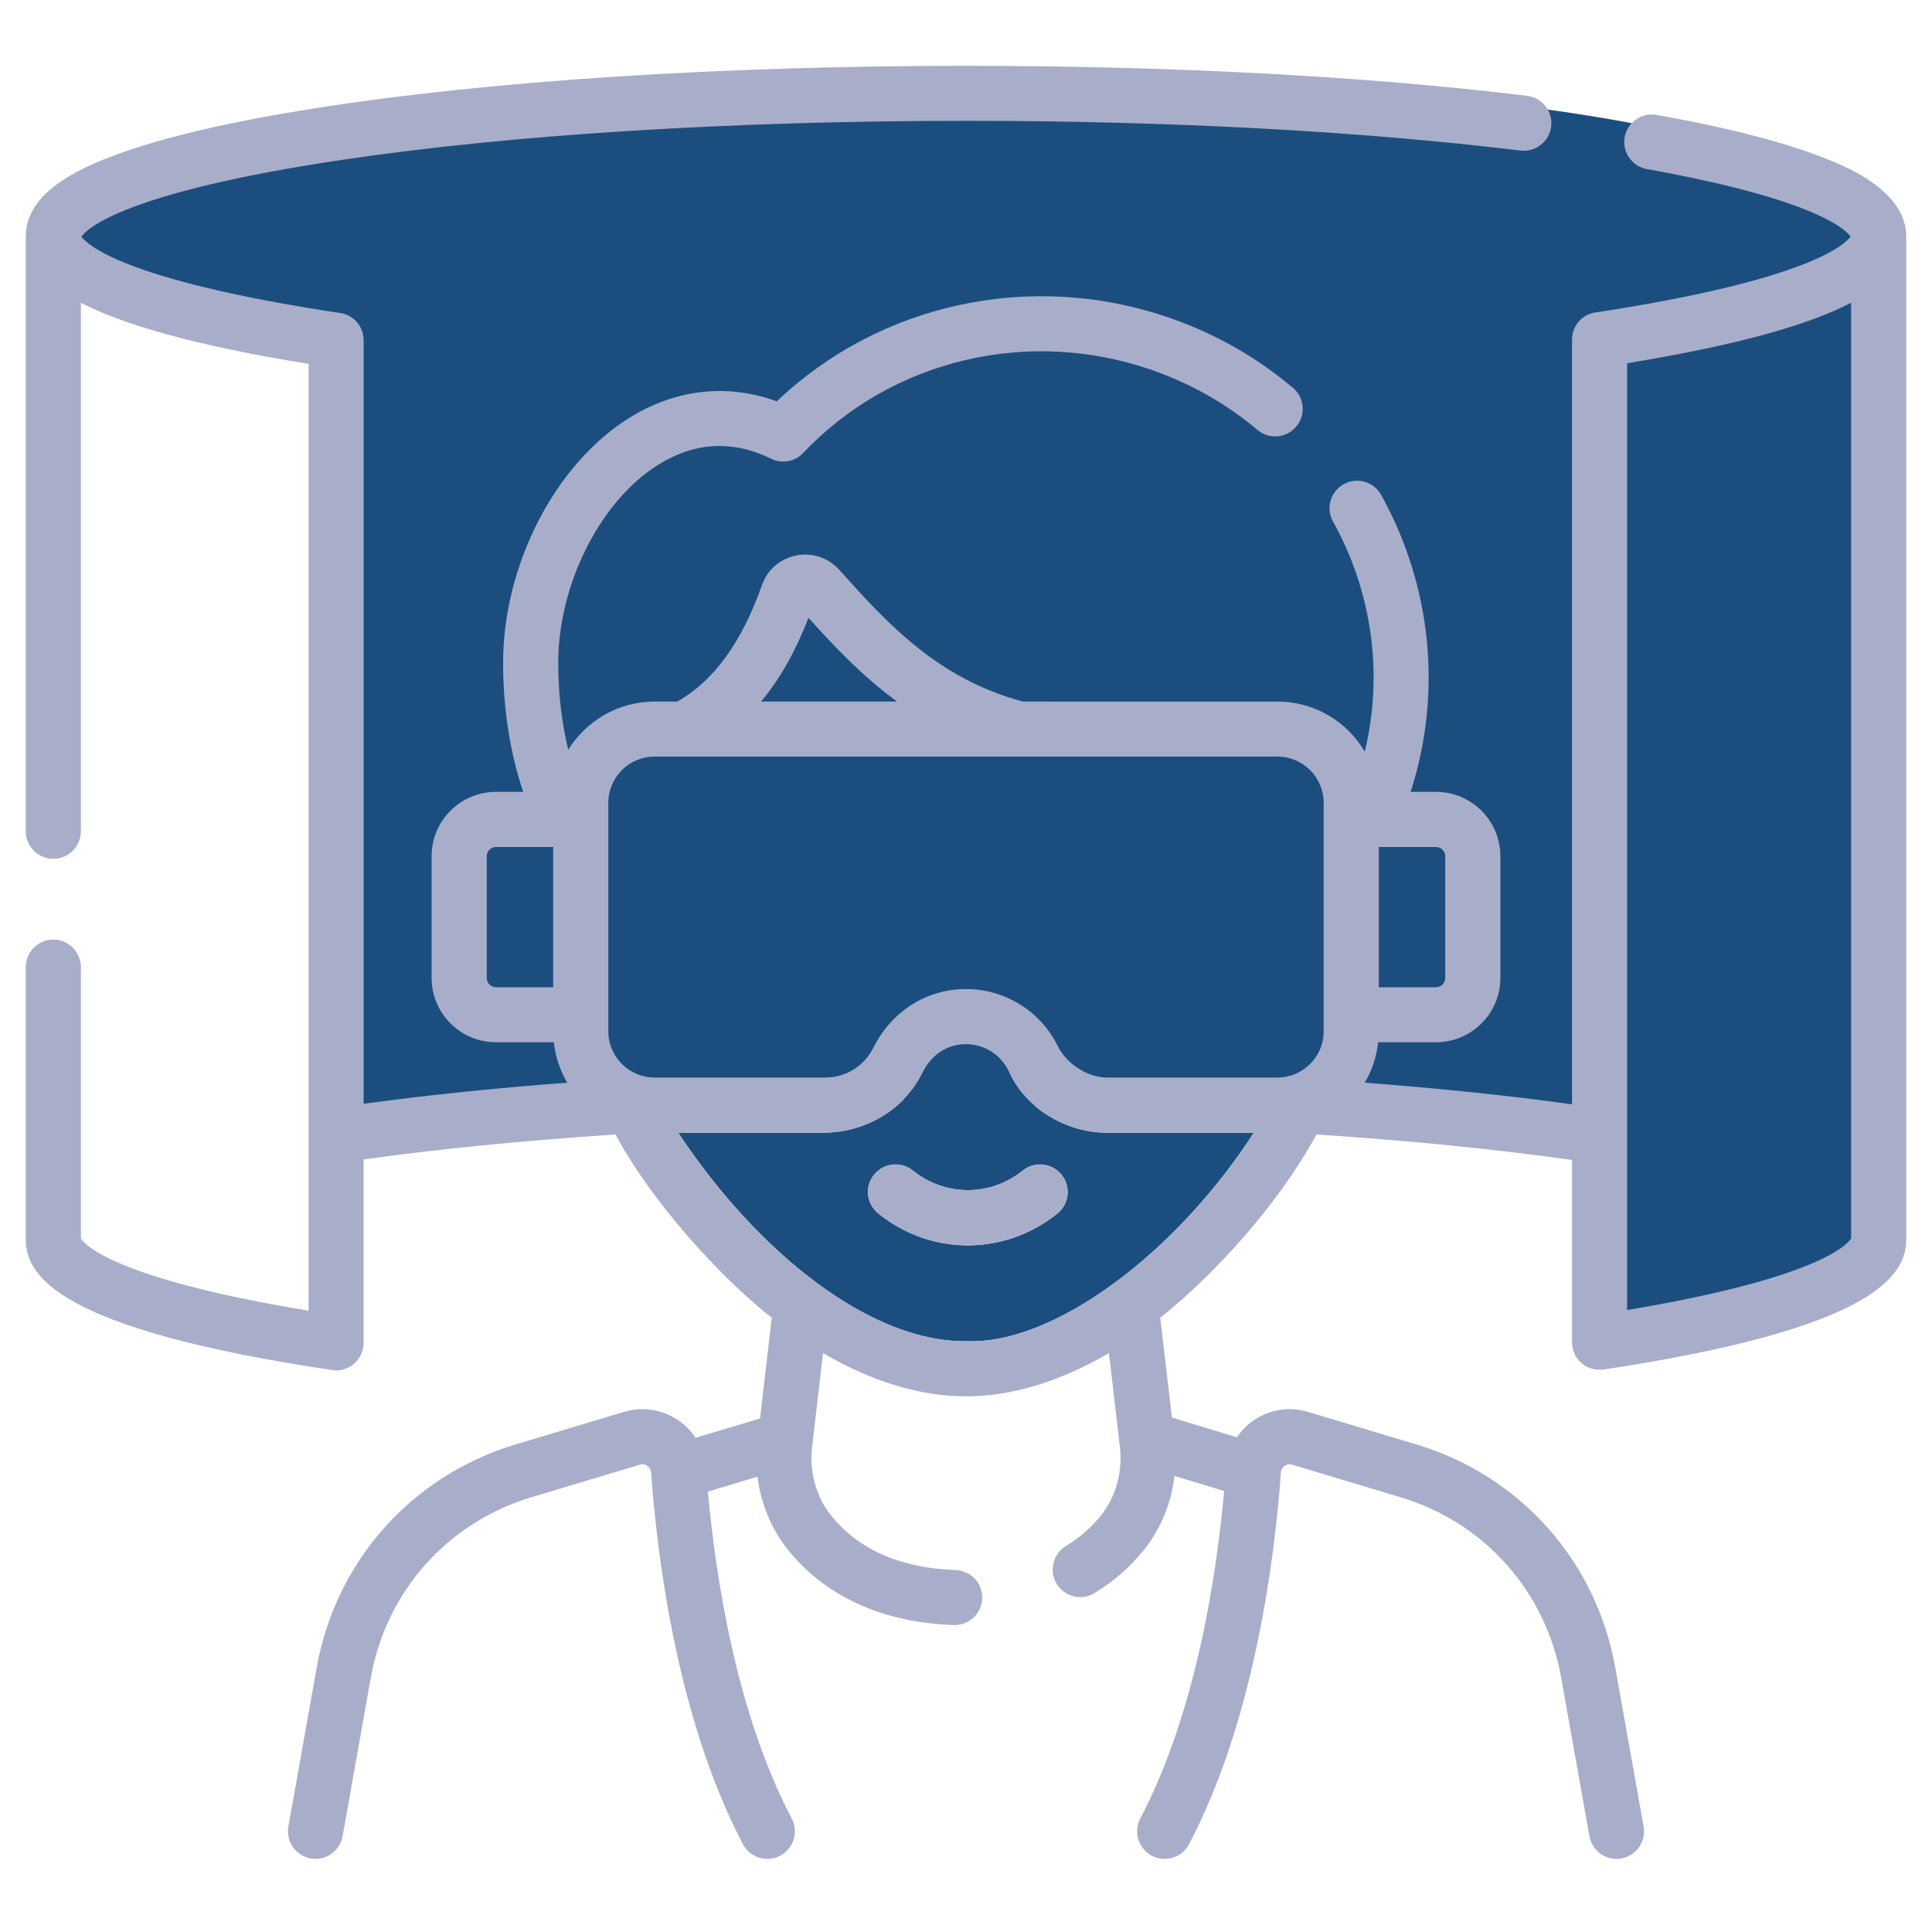
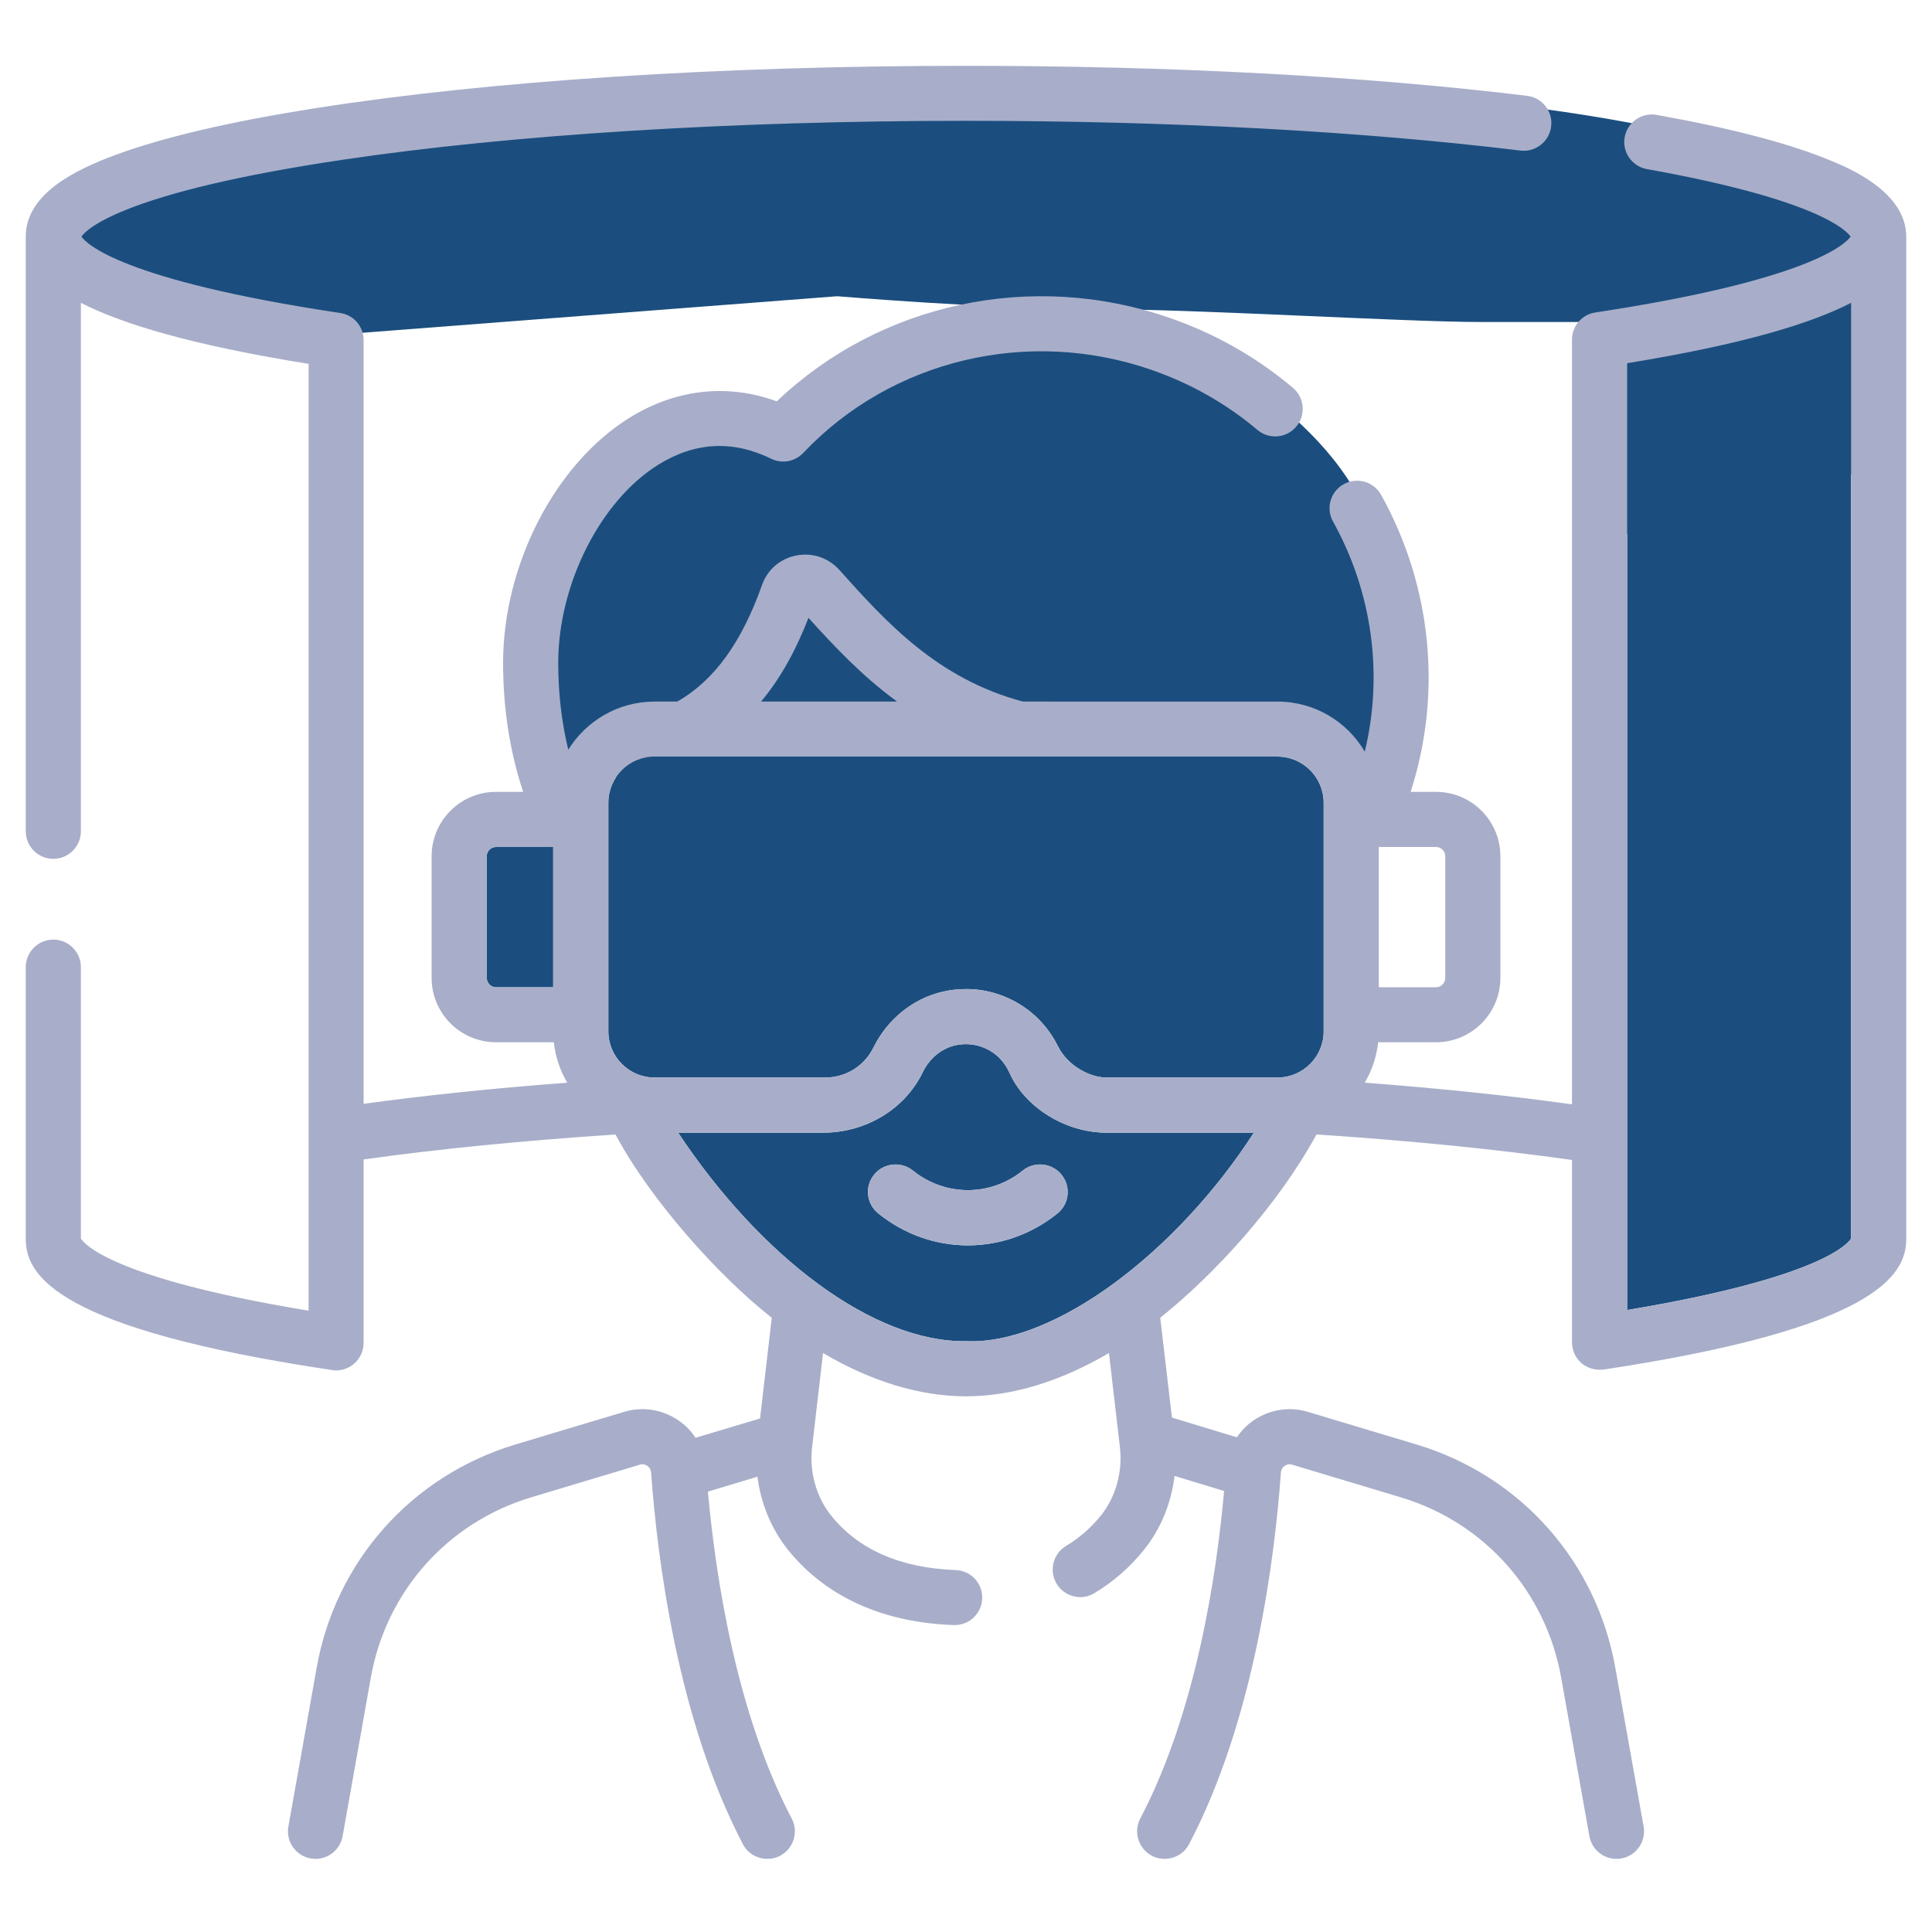
<svg xmlns="http://www.w3.org/2000/svg" version="1.1" id="Layer_1" x="0px" y="0px" viewBox="0 0 150 150" style="enable-background:new 0 0 150 150;" xml:space="preserve">
  <style type="text/css">
	.st0{fill:#1B4E7F;}
	.st1{fill:#A8AEC9;}
	.st2{display:none;}
	.st3{display:inline;}
	.st4{display:inline;fill:#FFFFFF;}
	.st5{display:inline;fill:#1B4E7F;}
	.st6{display:inline;fill:#2A5D87;}
	.st7{fill:#FFFFFF;}
</style>
  <g>
-     <path class="st0" d="M146,20c0,0,6-14-73-14S5,20,5,20l21,6l1,62l26-2l13-1c0,0,12,1,20,1s24,1,30,1s8,0,8,0v17c0,0,21-3,23-7   S146,20,146,20z" />
+     <path class="st0" d="M146,20c0,0,6-14-73-14S5,20,5,20l21,6l26-2l13-1c0,0,12,1,20,1s24,1,30,1s8,0,8,0v17c0,0,21-3,23-7   S146,20,146,20z" />
    <path class="st0" d="M44,62c0,0-5-12-2-18s4-13,18-12c2,1,2-4,10-5s13-3,18-1s11,5,12,6s6,5,7,11s2,15,1,17s-5,0-7-2s-6-2-10-2   s-12,2-15,2s-11,0-11,0l-14,1L44,62z" />
    <path class="st0" d="M69.65,54.47H59.09c1.72-2.06,2.85-4.37,3.68-6.5C64.76,50.17,66.92,52.48,69.65,54.47z" />
-     <path class="st0" d="M112.21,66.48v9.44c0,0.4-0.32,0.73-0.72,0.73h-4.44V65.76h4.44C111.89,65.76,112.21,66.08,112.21,66.48z" />
    <path class="st0" d="M42.95,65.76v10.89h-4.44c-0.4,0-0.72-0.33-0.72-0.73v-9.44c0-0.4,0.32-0.72,0.72-0.72H42.95z" />
    <path class="st0" d="M85.93,87.94c-3.15,0.01-6.33-1.92-7.55-4.64c-0.25-0.56-0.62-1.06-1.1-1.44c-0.91-0.71-2.05-0.95-3.16-0.69   c-1.06,0.26-1.97,1.02-2.49,2.1c-1.42,2.91-4.48,4.67-7.72,4.67H52.65c6.36,9.59,15.12,16.29,22.35,16.19   c6.85,0.3,16.36-6.9,22.35-16.19H85.93z M82.1,94.21c-2.05,1.65-4.5,2.48-6.96,2.48c-2.45,0-4.91-0.83-6.95-2.48   c-0.92-0.74-1.07-2.08-0.33-3c0.74-0.92,2.09-1.07,3.01-0.33c2.52,2.03,6.03,2.03,8.54,0c0.92-0.74,2.27-0.59,3.01,0.33   C83.16,92.13,83.02,93.47,82.1,94.21z" />
    <path class="st0" d="M143.72,23.51v72.64c-0.15,0.28-2.04,3-17.39,5.56V28.2C135.3,26.74,140.61,25.12,143.72,23.51z" />
    <path class="st0" d="M102.77,62.33v17.74c0,1.98-1.61,3.59-3.59,3.59H85.93c-1.29,0.01-3.03-0.89-3.8-2.44   c-0.66-1.33-1.67-2.45-2.93-3.23c-1.28-0.79-2.72-1.2-4.19-1.2c-0.63,0-1.26,0.07-1.88,0.22c-2.29,0.55-4.23,2.13-5.32,4.33   c-0.71,1.43-2.14,2.32-3.74,2.32H50.82c-1.98,0-3.59-1.61-3.59-3.59V62.33c0-1.98,1.61-3.59,3.59-3.59h48.36   C101.16,58.74,102.77,60.35,102.77,62.33z" />
    <g>
      <path class="st1" d="M82.1,94.21c-2.05,1.65-4.5,2.48-6.96,2.48c-2.45,0-4.91-0.83-6.95-2.48c-0.92-0.74-1.07-2.08-0.33-3    c0.74-0.92,2.09-1.07,3.01-0.33c2.52,2.03,6.03,2.03,8.54,0c0.92-0.74,2.27-0.59,3.01,0.33C83.16,92.13,83.02,93.47,82.1,94.21z" />
    </g>
    <g>
      <path class="st1" d="M141.97,12.4c-3.15-1.29-7.64-2.46-13.35-3.48c-1.16-0.21-2.27,0.57-2.48,1.73    c-0.21,1.16,0.57,2.27,1.73,2.48c13.2,2.36,15.48,4.75,15.81,5.24c-0.36,0.52-3.06,3.35-19.81,5.89    c-1.05,0.15-1.82,1.05-1.82,2.11v59.37c-4.89-0.68-10.27-1.24-16.09-1.68c0.55-0.94,0.92-2,1.04-3.14h4.49c2.76,0,5-2.24,5-5    v-9.44c0-2.76-2.24-5-5-5h-1.97c2.47-7.62,1.65-15.98-2.29-23.06c-0.57-1.03-1.87-1.4-2.9-0.83c-1.04,0.57-1.41,1.88-0.83,2.91    c3.05,5.48,3.91,11.87,2.46,17.86c-1.36-2.33-3.89-3.89-6.78-3.89H79.42c-6.63-1.77-10.58-6.12-14.27-10.24    c-0.85-0.93-2.09-1.35-3.33-1.1c-1.24,0.24-2.23,1.09-2.65,2.27c-1.58,4.47-3.72,7.44-6.59,9.07h-1.76c-2.83,0-5.31,1.5-6.7,3.74    c-0.51-2.1-0.78-4.37-0.78-6.74c0-6.11,3.27-12.59,7.77-15.39c2.84-1.77,5.78-1.92,8.75-0.47c0.84,0.42,1.85,0.24,2.5-0.44    c6.85-7.25,17.47-9.78,27.05-6.45c3.03,1.05,5.8,2.62,8.22,4.66c0.9,0.76,2.25,0.65,3.01-0.26c0.76-0.9,0.65-2.25-0.26-3.01    c-2.82-2.38-6.04-4.21-9.57-5.43c-10.68-3.71-22.48-1.16-30.5,6.48c-3.83-1.4-7.85-0.96-11.46,1.29    c-5.76,3.59-9.79,11.41-9.79,19.02c0,3.57,0.54,6.97,1.56,10.01h-2.11c-2.76,0-5,2.24-5,5v9.44c0,2.76,2.24,5,5,5H43    c0.12,1.14,0.49,2.2,1.04,3.14c-5.7,0.43-11,0.98-15.81,1.64V26.41c0-1.06-0.77-1.96-1.82-2.11c-17-2.55-19.72-5.4-20.09-5.93    c0.37-0.54,3.12-3.42,20.31-5.97C39.73,10.45,56.91,9.38,75,9.38c15.75,0,30.64,0.8,43.05,2.31c1.17,0.14,2.24-0.7,2.38-1.87    c0.15-1.17-0.69-2.24-1.86-2.38C105.99,5.91,90.92,5.11,75,5.11c-19.03,0-36.95,1.16-50.44,3.28c-6.65,1.04-11.89,2.27-15.6,3.64    C5.97,13.14,2,15,2,18.37v46.17c0,1.18,0.96,2.14,2.14,2.14s2.14-0.96,2.14-2.14V23.51c3.15,1.62,8.53,3.27,17.68,4.74v73.51    C8.35,99.19,6.44,96.44,6.28,96.15V75.09c0-1.18-0.96-2.14-2.14-2.14S2,73.91,2,75.09v21.12c0,2.84,2.47,6.98,23.78,10.16    c0.1,0.02,0.21,0.03,0.32,0.03c0.5,0,1-0.18,1.39-0.52c0.47-0.41,0.74-1,0.74-1.62V90.02c5.82-0.82,12.38-1.46,19.56-1.94    c2.66,5.02,7.99,10.99,12.13,14.23l-0.91,7.82l-5.01,1.5c-0.34-0.52-0.78-0.98-1.31-1.34c-1.25-0.86-2.8-1.11-4.25-0.67    l-8.43,2.53c-8.08,2.44-14,9.11-15.44,17.42l-2.18,12.24c-0.21,1.16,0.57,2.27,1.73,2.48c1.16,0.21,2.27-0.57,2.48-1.73    l2.18-12.25c1.17-6.71,5.94-12.1,12.47-14.06l8.42-2.53c0.27-0.09,0.49,0.02,0.59,0.09c0.1,0.07,0.27,0.23,0.29,0.51    c0.48,6.61,2.03,19.14,7.13,28.86c0.38,0.73,1.12,1.14,1.89,1.14c0.34,0,0.68-0.07,1-0.24c1.04-0.55,1.45-1.84,0.9-2.89    c-4.32-8.22-5.91-18.81-6.51-25.38l3.85-1.16c0.26,2.1,1.09,4.09,2.4,5.72c2.02,2.5,5.88,5.55,12.83,5.8h0.08    c1.15,0,2.09-0.9,2.14-2.06c0.04-1.18-0.88-2.17-2.06-2.21c-4.29-0.16-7.54-1.58-9.66-4.22c-1.17-1.45-1.71-3.39-1.49-5.32    l0.85-7.31c3.74,2.2,7.5,3.36,11.1,3.36s7.36-1.17,11.1-3.36l0.85,7.31c0.22,1.93-0.32,3.87-1.49,5.32    c-0.75,0.93-1.65,1.72-2.7,2.35c-1.01,0.61-1.33,1.93-0.72,2.94c0.4,0.66,1.11,1.03,1.83,1.03c0.38,0,0.76-0.1,1.1-0.31    c1.48-0.89,2.76-2.01,3.82-3.33c1.33-1.64,2.15-3.65,2.4-5.77l3.85,1.17c-0.59,6.56-2.18,17.18-6.51,25.43    c-0.55,1.05-0.14,2.34,0.9,2.89c0.32,0.17,0.66,0.24,0.99,0.24c0.77,0,1.52-0.41,1.9-1.14c5.1-9.72,6.65-22.25,7.13-28.86    c0.02-0.28,0.19-0.44,0.29-0.51c0.1-0.07,0.32-0.18,0.59-0.09l8.42,2.53c6.53,1.96,11.3,7.35,12.47,14.07l2.18,12.24    c0.21,1.16,1.32,1.94,2.48,1.73c1.16-0.21,1.94-1.32,1.73-2.48l-2.18-12.23c-1.44-8.32-7.36-15-15.45-17.43l-8.42-2.53    c-1.45-0.44-3-0.19-4.25,0.67c-0.51,0.35-0.94,0.8-1.28,1.3l-5.04-1.53l-0.91-7.75c4.15-3.31,9.12-8.7,12.13-14.23    c7.3,0.48,13.95,1.15,19.84,1.98v14.16c0,0.62,0.27,1.21,0.74,1.62c0.3,0.25,0.89,0.59,1.72,0.49    c21.05-3.18,23.49-7.3,23.49-10.12V18.37C148,14.86,143.46,13,141.97,12.4z M107.05,65.76h4.44c0.4,0,0.72,0.32,0.72,0.72v9.44    c0,0.4-0.32,0.73-0.72,0.73h-4.44V65.76z M42.95,76.65h-4.44c-0.4,0-0.72-0.33-0.72-0.73v-9.44c0-0.4,0.32-0.72,0.72-0.72h4.44    V76.65z M62.77,47.97c1.99,2.2,4.15,4.51,6.88,6.5H59.09C60.81,52.41,61.94,50.1,62.77,47.97z M75,104.13    c-7.23,0.1-15.99-6.6-22.35-16.19h11.26c3.24,0,6.3-1.76,7.72-4.67c0.52-1.08,1.43-1.84,2.49-2.1c1.11-0.26,2.25-0.02,3.16,0.69    c0.48,0.38,0.85,0.88,1.1,1.44c1.22,2.72,4.4,4.65,7.55,4.64h11.42C91.36,97.23,81.85,104.43,75,104.13z M102.77,80.07    c0,1.98-1.61,3.59-3.59,3.59H85.93c-1.29,0.01-3.03-0.89-3.8-2.44c-0.66-1.33-1.67-2.45-2.93-3.23c-1.28-0.79-2.72-1.2-4.19-1.2    c-0.63,0-1.26,0.07-1.88,0.22c-2.29,0.55-4.23,2.13-5.32,4.33c-0.71,1.43-2.14,2.32-3.74,2.32H50.82c-1.98,0-3.59-1.61-3.59-3.59    V62.33c0-1.98,1.61-3.59,3.59-3.59h48.36c1.98,0,3.59,1.61,3.59,3.59V80.07z M143.72,96.15c-0.15,0.28-2.04,3-17.39,5.56V28.2    c8.97-1.46,14.28-3.08,17.39-4.69V96.15z" />
    </g>
  </g>
  <g class="st2">
    <g class="st3">
      <path class="st1" d="M148,79.14V61.43c0-8.51-6.92-15.43-15.43-15.43c-8.5,0-15.42,6.92-15.42,15.43v17.71    c0,7.78,5.79,14.24,13.29,15.28v26.79L99.51,68.19c-0.6-1.02-1.91-1.36-2.93-0.77c-1.02,0.6-1.36,1.91-0.77,2.93l37.47,64.23    h-29.57v-24.43c0-0.93-0.59-1.74-1.46-2.03l-25.11-8.37V38.34L91.11,62.3c0.6,1.02,1.91,1.36,2.93,0.77    c1.02-0.6,1.36-1.91,0.77-2.93L77.14,29.85v-8.28c0-1.18-0.96-2.14-2.14-2.14s-2.14,0.96-2.14,2.14v8.28l-53.3,91.36V85.56    c7.5-1.04,13.29-7.49,13.29-15.27V52.24c0-1.18-0.96-2.14-2.14-2.14s-2.14,0.96-2.14,2.14v18.05c0,5.41-3.88,9.94-9.01,10.94    V48.14c0-1.18-0.95-2.14-2.13-2.14c-1.19,0-2.14,0.96-2.14,2.14v33.09c-5.13-1-9.01-5.53-9.01-10.94V34.86    c0-6.15,5-11.15,11.15-11.15c6.14,0,11.14,5,11.14,11.15v8.06c0,1.18,0.96,2.14,2.14,2.14s2.14-0.96,2.14-2.14v-8.06    c0-8.51-6.92-15.43-15.42-15.43C8.92,19.43,2,26.35,2,34.86v35.43c0,7.78,5.79,14.23,13.29,15.27v42.99l-2.15,3.67l-7.09-14.17    c-0.53-1.06-1.81-1.49-2.87-0.96c-1.05,0.53-1.48,1.81-0.95,2.87l7.31,14.62h-5.4c-1.18,0-2.14,0.96-2.14,2.14v8.86    c0,1.18,0.96,2.13,2.14,2.13h141.72c1.18,0,2.14-0.95,2.14-2.13v-8.86c0-1.18-0.96-2.14-2.14-2.14h-5.4l7.31-14.62    c0.53-1.06,0.1-2.34-0.95-2.87c-1.06-0.53-2.34-0.1-2.87,0.96l-7.09,14.17l-2.15-3.67V94.42C142.21,93.38,148,86.92,148,79.14z     M99.43,111.69v18.61l-18.61-24.82L99.43,111.69z M72.86,38.34v61.41l-25.11,8.37c-0.87,0.29-1.46,1.1-1.46,2.03v24.43H16.72    L72.86,38.34z M69.18,105.48L50.57,130.3v-18.61L69.18,105.48z M143.72,138.86v4.58H6.28v-4.58h64.06c1.18,0,2.14-0.96,2.14-2.14    s-0.96-2.14-2.14-2.14H52.7L75,104.85l22.3,29.73H79.66c-1.18,0-2.14,0.96-2.14,2.14s0.96,2.14,2.14,2.14H143.72z M132.57,63.72    c-1.18,0-2.13,0.96-2.13,2.14v24.23c-5.13-1-9.01-5.53-9.01-10.95V61.43c0-6.15,5-11.15,11.14-11.15c6.15,0,11.15,5,11.15,11.15    v17.71c0,5.42-3.88,9.95-9.01,10.95V65.86C134.71,64.68,133.76,63.72,132.57,63.72z" />
    </g>
-     <path class="st4" d="M143.72,138.86v4.58H6.28v-4.58h64.06c1.18,0,2.14-0.96,2.14-2.14s-0.96-2.14-2.14-2.14H52.7L75,104.85   l22.3,29.73H79.66c-1.18,0-2.14,0.96-2.14,2.14s0.96,2.14,2.14,2.14H143.72z" />
    <path class="st5" d="M143.72,61.43v17.71c0,5.42-3.88,9.95-9.01,10.95V65.86c0-1.18-0.95-2.14-2.14-2.14   c-1.18,0-2.13,0.96-2.13,2.14v24.23c-5.13-1-9.01-5.53-9.01-10.95V61.43c0-6.15,5-11.15,11.14-11.15   C138.72,50.28,143.72,55.28,143.72,61.43z" />
    <polygon class="st5" points="69.18,105.48 50.57,130.3 50.57,111.69  " />
    <polygon class="st5" points="99.43,111.69 99.43,130.3 80.82,105.48  " />
    <path class="st5" d="M72.86,38.34v61.41l-25.11,8.37c-0.87,0.29-1.46,1.1-1.46,2.03v24.43H16.72L72.86,38.34z" />
    <path class="st5" d="M114.86,1.72c-8.51,0-15.43,6.92-15.43,15.42c0,8.51,6.92,15.43,15.43,15.43c8.5,0,15.42-6.92,15.42-15.43   C130.28,8.64,123.36,1.72,114.86,1.72z M114.86,28.29c-6.15,0-11.15-5-11.15-11.15c0-6.15,5-11.15,11.15-11.15   c6.15,0,11.15,5,11.15,11.15C126.01,23.29,121.01,28.29,114.86,28.29z" />
    <ellipse transform="matrix(0.707 -0.707 0.707 0.707 21.522 86.239)" class="st5" cx="114.86" cy="17.14" rx="11.15" ry="11.15" />
  </g>
  <g class="st2">
    <path class="st5" d="M58,121v-15l-9-16L33,69v-7l13-19l7-2l23,11c0,0,5,5,2,8s-2.5,3.5-6.5,3.5s-11-4-11-4l13,10l22,23   c0,0-2,11,1,13s2,4,2,4v12L58,121z" />
    <path class="st5" d="M106,56c3,5,3,20,0,23c-6-5-15-3-17-5s-1-7-1-7s-7,1-9-1s-1-8-1-8s-0.737-5.934-3.869-6.467   C71,51,55.474,42.599,55.474,42.599S55,39,60,35s9-8,13-4s2,7,2,7s6-1,9,2s2,8,2,8s6-4,9-1s1,10,1,10S101,54,106,56z" />
    <path class="st6" d="M86,95c0,6,5,15,5,15v12l7.5-0.5v-12c0,0,1-2-2-4s-1-13-1-13l-22-23c0,0-7.5-8.5-12.5-9.5s-6,3-6,3L86,95z" />
    <path class="st5" d="M68,64l27,29c0,0,0,14,5,18s17,6,19,6s-14-17-14-17l10-9l15,14l1-5c0,0-1-9-5-12s-13-9-18-6l-8-7c0,0-7,3-10,0   s-2-7-2-7s-5,0-7-1s-5-6-5-6S72,67,68,64z" />
    <path class="st5" d="M46,43c0,0-2-6-7-4s-15-1-18-9s-4-13-2-13s14,13,16,13s10-9,10-9s0-3-4-6S31,6,32,5s11,0,14,3s9,5,9,20l5,8   l-5,6C55,42,47,40,46,43z" />
    <g class="st3">
      <path class="st1" d="M90.541,130.321c-1.181,0-2.139,0.958-2.139,2.139c0,1.181,0.958,2.139,2.139,2.139s2.139-0.958,2.139-2.139    C92.679,131.278,91.722,130.321,90.541,130.321z M127.201,85.517c-4.552-4.554-10.767-6.86-17.034-6.421    c-0.024-0.568-1.089-12.518-1.151-13.133c2.12-3.664,1.189-8.465-2.072-11.152c-2.103-1.733-4.788-2.356-7.309-1.938    c-0.018-2.611-1.191-5.067-3.227-6.743c-2.103-1.732-4.788-2.356-7.31-1.937c-0.018-2.609-1.192-5.064-3.229-6.742    c-2.102-1.733-4.787-2.358-7.308-1.94c-0.019-2.611-1.192-5.066-3.23-6.744c-3.795-3.125-9.486-2.647-12.686,1.068L60.54,32.28    l-4.279-4.279c0.887-4.716,0.162-9.673-2.045-13.973c-0.54-1.051-1.828-1.466-2.879-0.926c-1.051,0.539-1.465,1.828-0.926,2.879    c1.79,3.488,2.369,7.511,1.628,11.327c-0.256,1.322,0.16,2.68,1.112,3.632l4.589,4.589c0,0-2.662,3.243-2.992,3.916    c-2.729-0.768-5.59-0.422-7.99,0.873l-1.492-1.492c-0.951-0.951-2.311-1.365-3.635-1.109c-5.72,1.106-11.629-0.727-15.807-4.905    c-3.418-3.419-5.26-7.913-5.223-12.599l10.436,10.436c2.151,2.147,5.627,2.168,7.748,0.047l6.234-6.235    c2.122-2.1,2.053-5.671-0.049-7.751L34.537,6.278c0.033,0,0.067,0,0.1,0c3.516,0,6.971,1.062,9.927,3.084    c0.975,0.666,2.306,0.417,2.972-0.558c0.667-0.975,0.417-2.306-0.558-2.972c-4.511-3.084-9.957-4.37-15.34-3.623    c-1.201,0.167-2.186,0.985-2.57,2.136c-0.39,1.165-0.089,2.43,0.782,3.297l12.093,12.093c0.45,0.467,0.591,1.145,0.051,1.701    l-6.236,6.236c-0.455,0.455-1.218,0.432-1.7-0.048L21.965,15.529c-0.873-0.873-2.138-1.171-3.301-0.782    c-1.148,0.385-1.966,1.37-2.132,2.57c-0.936,6.736,1.406,13.659,6.266,18.519c5.156,5.156,12.45,7.432,19.529,6.101l1.146,1.146    c-0.448,0.558-9.555,14.126-9.986,14.765c-3.348,4.967-3.181,11.527,0.415,16.325l7.458,9.951    c0.713,0.951,2.057,1.131,2.994,0.429c0.945-0.708,1.137-2.049,0.429-2.994l-7.458-9.951c-2.505-3.342-2.622-7.911-0.291-11.369    l9.516-14.124c1.709-2.538,5.135-3.491,7.963-2.219l19.202,8.726c2.289,1.041,3.333,3.675,2.375,5.998    c-0.97,2.353-3.749,3.505-6.096,2.514c-0.139-0.059-6.815-2.872-6.945-2.917c-3.289-1.117-6.94-0.06-9.086,2.629l-2.398,3.003    c-0.737,0.923-0.587,2.269,0.336,3.006c0.922,0.737,2.268,0.586,3.006-0.336l2.399-3.004c1.573-1.978,4.027-1.654,6.069-0.526    l30.363,30.363c-1,5.317,0.035,10.754,2.798,15.318v10.922c-0.58-0.098-1.175-0.151-1.783-0.151H61.903    c-0.501,0-0.994,0.037-1.477,0.104V107.16c0-3.093-0.987-6.045-2.854-8.537l-6.862-9.156c-0.708-0.945-2.049-1.137-2.994-0.429    c-0.945,0.708-1.137,2.049-0.429,2.994l6.862,9.156c1.308,1.746,1.999,3.81,1.999,5.972v13.966    c-2.967,1.903-4.939,5.227-4.939,9.006v15.729c0,1.181,0.957,2.139,2.139,2.139s2.139-0.958,2.139-2.139v-15.729    c0-3.538,2.878-6.416,6.416-6.416h32.852c3.538,0,6.416,2.878,6.416,6.416v15.729c0,1.181,0.957,2.139,2.139,2.139    c1.181,0,2.139-0.958,2.139-2.139v-15.729c0-3.648-1.837-6.873-4.633-8.803v-7.539c4.044,3.577,9.28,5.557,14.608,5.557    c0.98,0,1.965-0.067,2.945-0.203c1.198-0.171,2.181-0.99,2.564-2.138c0.388-1.162,0.088-2.426-0.783-3.297l-12.095-12.095    c-0.439-0.455-0.584-1.14-0.049-1.696l6.234-6.237c0.456-0.454,1.22-0.432,1.702,0.05l12.094,12.094    c0.873,0.872,2.137,1.171,3.301,0.781c1.148-0.385,1.965-1.37,2.132-2.569C134.404,97.298,132.061,90.374,127.201,85.517    L127.201,85.517z M97.497,58.669c1.705-1.98,4.727-2.205,6.728-0.557c1.941,1.599,2.229,4.539,0.569,6.445l-6.659,7.727    c-1.694,1.967-4.712,2.216-6.728,0.557c-1.95-1.606-2.227-4.539-0.569-6.445L97.497,58.669z M105.748,77.491l-3.466-3.466    l2.862-3.321L105.748,77.491z M86.959,49.99c1.696-1.968,4.714-2.218,6.73-0.558c1.943,1.601,2.223,4.542,0.566,6.446    l-6.658,7.728c-1.695,1.967-4.712,2.216-6.725,0.557c-0.803-0.663-1.337-1.541-1.556-2.518c0.835-1.31,1.334-2.902,1.4-4.412    L86.959,49.99z M58.703,41.102c0.149-0.264,7.184-8.476,7.184-8.476c1.694-1.967,4.712-2.217,6.727-0.558    c1.943,1.6,2.228,4.54,0.569,6.446l-5.676,6.588L58.703,41.102z M75.485,48.728l-3.921-1.782l4.859-5.639    c1.695-1.967,4.712-2.216,6.727-0.555c1.945,1.604,2.227,4.541,0.57,6.446l-4.305,4.994    C78.515,50.722,77.178,49.497,75.485,48.728L75.485,48.728z M118.964,90.705c-2.15-2.145-5.625-2.169-7.748-0.049l-6.234,6.237    c-2.127,2.097-2.075,5.649,0.049,7.748l10.431,10.431h-0.048c-4.637,0-9.198-1.867-12.55-5.217    c-4.179-4.181-6.012-10.091-4.902-15.81c0.257-1.327-0.161-2.687-1.112-3.632L72.198,65.762c1.333-0.06,2.603-0.411,3.739-1.007    c0.54,1.021,1.285,1.94,2.213,2.706c2.098,1.732,4.745,2.366,7.311,1.94c0.018,2.613,1.187,5.062,3.227,6.742    c2.988,2.462,7.191,2.721,10.458,0.796l5.593,5.593c0.944,0.94,2.319,1.355,3.621,1.106c5.724-1.096,11.63,0.721,15.816,4.904    c3.362,3.359,5.23,7.938,5.217,12.593L118.964,90.705z" />
    </g>
  </g>
  <g class="st2">
    <polygon class="st5" points="12,36 5,36 5.81,77.022 15,81 52.321,89.372 54,87 58,82 77,84 78,89 124,79 128,68.613 127,59    120,58 107,51 103,43 101,35  " />
    <path class="st5" d="M122.876,52.188c1.181,0,2.138-0.957,2.138-2.138v-1.617c1.878-0.578,3.674-1.831,4.704-3.392   c1.65-2.5,1.538-5.601-0.292-8.093c-1.364-1.858-3.416-2.556-5.064-3.116c-0.945-0.321-1.838-0.625-2.448-1.071   c-0.547-0.4-0.914-1.011-0.982-1.636c-0.057-0.526,0.097-1.001,0.459-1.412c1.038-1.178,2.968-1.283,4.216-0.227   c0.902,0.763,2.25,0.65,3.013-0.252c0.762-0.901,0.65-2.25-0.252-3.013c-0.995-0.841-2.155-1.372-3.356-1.606v-1.519   c0-1.181-0.957-2.138-2.138-2.138s-2.138,0.957-2.138,2.138v1.955c-0.955,0.403-1.832,1.016-2.553,1.835   c-1.156,1.312-1.689,2.981-1.502,4.701c0.199,1.825,1.186,3.511,2.708,4.624c1.138,0.832,2.444,1.276,3.595,1.668   c1.302,0.443,2.426,0.825,2.994,1.599c0.765,1.043,0.827,2.212,0.17,3.208c-0.624,0.945-2.191,1.813-3.288,1.82   c-1.783,0.01-2.422-0.077-3.538-0.722c-1.022-0.591-2.33-0.242-2.921,0.78c-0.591,1.022-0.242,2.329,0.78,2.921   c1.315,0.761,2.424,1.08,3.556,1.212v1.355C120.738,51.231,121.696,52.188,122.876,52.188L122.876,52.188z" />
    <polygon class="st5" points="55,84 55,104 77.109,101.511 77.109,83  " />
    <polygon class="st6" points="120,60 120,79.511 127.109,79.511 127.109,61  " />
    <polygon class="st5" points="3,76 5,131 8,135 124,135 128,131 128,76 124,79 78,89 78,100 75,103 56,103 54,98 54,90 34,85  " />
    <polygon class="st6" points="127.212,77.81 119.854,80.175 119.854,125.898 4.234,125.898 4.759,132.73 8,135 124,135 128,131  " />
    <path class="st5" d="M38,35h8l1-10l9-1h28l1,3l1,7h8l-1-11l-5-6l-9-2H49c0,0-5,3-6,3s-4,5-4,5s-1,7-1,8S38,35,38,35z" />
    <g class="st3">
      <path class="st1" d="M146.413,27.882c-0.419-1.104-1.653-1.66-2.757-1.241c-1.104,0.419-1.659,1.653-1.24,2.757    c0.868,2.289,1.309,4.703,1.309,7.175c0,11.154-9.074,20.227-20.228,20.227s-20.228-9.074-20.228-20.227    c0-11.153,9.074-20.228,20.228-20.228c5.241,0,10.211,1.996,13.993,5.622c0.852,0.817,2.206,0.788,3.023-0.064    c0.817-0.852,0.788-2.206-0.064-3.023c-4.582-4.391-10.603-6.81-16.952-6.81c-12.038,0-22.069,8.728-24.115,20.187h-3.604v-5.265    c0-7.569-6.158-13.728-13.728-13.728H49.854c-7.569,0-13.728,6.158-13.728,13.728v5.265H9.387C5.314,32.257,2,35.571,2,39.644    v90.329c0,4.073,3.314,7.387,7.387,7.387h113.13c4.073,0,7.387-3.314,7.387-7.387V60.22C140.317,57.396,148,47.867,148,36.573    C148,33.581,147.466,30.657,146.413,27.882z M40.402,26.992c0-5.212,4.24-9.452,9.452-9.452h32.197    c5.212,0,9.452,4.24,9.452,9.452v5.265h-3.708v-5.265c0-3.167-2.577-5.744-5.744-5.744H49.854c-3.167,0-5.744,2.577-5.744,5.744    v5.265h-3.708V26.992z M83.519,26.992v5.265H48.386v-5.265c0-0.81,0.659-1.468,1.468-1.468h32.197    C82.86,25.524,83.519,26.183,83.519,26.992z M125.628,72.323c0,2.571-1.75,4.769-4.256,5.344l-41.41,9.514v-0.849    c0-3.183-2.589-5.772-5.772-5.772H57.713c-3.183,0-5.772,2.59-5.772,5.772v0.96l-16.921-3.927    c-1.15-0.268-2.299,0.449-2.566,1.599c-0.267,1.15,0.449,2.299,1.599,2.566l17.887,4.152V99c0,3.183,2.589,5.772,5.772,5.772    h16.478c3.183,0,5.772-2.589,5.772-5.772v-7.432l42.367-9.734c1.211-0.278,2.321-0.77,3.298-1.43v49.568    c0,1.716-1.396,3.112-3.111,3.112H9.387c-1.716,0-3.111-1.396-3.111-3.112V80.418c0.972,0.656,2.075,1.147,3.277,1.426    l14.787,3.432c1.151,0.267,2.299-0.449,2.566-1.599c0.267-1.15-0.449-2.299-1.599-2.566L10.52,77.679    c-2.499-0.58-4.244-2.777-4.244-5.342V39.644c0-1.716,1.396-3.112,3.111-3.112h89.608c0,0.013-0.001,0.027-0.001,0.04    c0,13.511,10.992,24.503,24.503,24.503c0.719,0,1.428-0.038,2.132-0.098L125.628,72.323L125.628,72.323z M75.687,86.333v12.668    c0,0.825-0.671,1.496-1.496,1.496H57.713c-0.825,0-1.496-0.671-1.496-1.496V86.333c0-0.825,0.671-1.496,1.496-1.496h16.478    C75.016,84.837,75.687,85.508,75.687,86.333z" />
    </g>
    <g class="st3">
      <g>
        <path class="st7" d="M93.467,101.822c-0.042-0.051-0.118-0.055-0.164-0.008c-0.435,0.442-2.342,2.502-2.186,4.566     c0.091,1.712,1.346,2.747,1.416,2.803c0.055,0.044,1.898,2.016,8.509,5.308c0.017,0.004,0.079,0.025,0.116-0.02     c0,0,0.051-0.041,0.024-0.106C98.144,107.728,94.074,102.574,93.467,101.822z" />
        <path class="st7" d="M100.359,116.248c-0.021-0.074-0.111-0.074-0.111-0.074v-0.004l-8.424,0.294     c-0.084,0.003-0.134,0.095-0.091,0.168c0.943,1.586,2.467,2.783,4.05,2.396c1.131-0.28,3.691-2.067,4.536-2.672h-0.002     C100.38,116.294,100.359,116.248,100.359,116.248z" />
        <path class="st7" d="M100.457,115.349c-3.499-2.361-10.033-5.89-10.989-6.403c-0.061-0.033-0.138-0.002-0.158,0.065     c-0.589,2.003,0.271,3.596,0.271,3.596c0.933,1.973,2.715,2.572,2.715,2.572c0.826,0.337,1.649,0.359,1.649,0.359     c0.128,0.024,5.118,0.004,6.456-0.003c0.057-0.001,0.086-0.057,0.086-0.057C100.53,115.409,100.457,115.349,100.457,115.349z" />
        <path class="st7" d="M99.674,98.273c-2.283,0.593-3.534,2.908-2.808,5.387c0.001,0.002,0.001,0.003,0.001,0.005     c0.762,3.375,4.503,8.919,5.307,10.082c0.056,0.057,0.102,0.033,0.102,0.033c0.086-0.022,0.079-0.106,0.079-0.106l0.002,0.001     c1.147-11.47-0.946-15.132-1.261-15.61c-0.023-0.035-0.064-0.054-0.105-0.048C100.578,98.069,99.674,98.273,99.674,98.273z" />
        <path class="st7" d="M109.354,100.934c-0.001-0.002-0.001-0.003-0.002-0.005c-0.021-0.075-0.605-2.107-2.845-2.653     c0,0-0.615-0.156-1.286-0.258c-0.277-0.042-2.553,3.943-1.378,15.666c0.011,0.077,0.066,0.095,0.066,0.095     c0.083,0.033,0.124-0.047,0.124-0.047l0,0.001c0.828-1.195,4.548-6.712,5.305-10.071     C109.339,103.662,109.748,102.037,109.354,100.934z" />
        <path class="st7" d="M105.946,116.177c0,0-0.006,0.001-0.014,0.003c-0.064,0.017-0.102,0.089-0.073,0.149     c0.005,0.011,0.013,0.021,0.023,0.03v0.001c0.823,0.591,3.322,2.338,4.525,2.676c0,0,2.152,0.734,4.061-2.401     c0.044-0.072-0.006-0.166-0.091-0.169l-8.431-0.291L105.946,116.177z" />
        <path class="st7" d="M116.897,108.995c-0.02-0.068-0.096-0.101-0.159-0.067c-0.954,0.515-7.481,4.055-10.981,6.413v0.002     c-0.095,0.064-0.036,0.19,0.043,0.19c1.355,0.003,6.483,0.01,6.611-0.013c0,0,0.661-0.03,1.481-0.342c0,0,1.824-0.58,2.772-2.652     C116.664,112.526,117.471,110.912,116.897,108.995z" />
        <path class="st7" d="M115.088,106.369c0.135-2.134-1.753-4.129-2.186-4.557c-0.047-0.046-0.122-0.042-0.163,0.009     c-0.602,0.746-4.663,5.886-7.7,12.511h0.001c-0.049,0.104,0.059,0.196,0.14,0.15c6.342-3.156,8.175-5.037,8.492-5.298     C113.739,109.129,115.017,108.059,115.088,106.369z" />
      </g>
      <g>
        <path class="st7" d="M100.939,113.843c-5.644-2.955-7.036-4.494-7.242-4.66c-0.07-0.056-1.325-1.091-1.416-2.803     c-0.117-1.556,0.937-3.109,1.65-3.969c-0.217-0.281-0.376-0.481-0.463-0.589c-0.042-0.051-0.118-0.055-0.164-0.008     c-0.435,0.442-2.342,2.502-2.186,4.566c0.091,1.712,1.346,2.747,1.416,2.803c0.055,0.044,1.901,2.017,8.509,5.308     c0.017,0.004,0.079,0.025,0.116-0.02c0,0,0.051-0.041,0.024-0.106C101.102,114.19,101.021,114.016,100.939,113.843z" />
        <path class="st7" d="M95.108,115.537c0,0-0.823-0.022-1.649-0.359c0,0-1.781-0.598-2.715-2.572c0,0-0.74-1.374-0.375-3.173     c-0.429-0.233-0.743-0.403-0.902-0.488c-0.061-0.033-0.138-0.002-0.158,0.065c-0.589,2.003,0.271,3.596,0.271,3.596     c0.933,1.973,2.715,2.572,2.715,2.572c0.826,0.337,1.649,0.359,1.649,0.359c0.055,0.01,1.021,0.012,2.206,0.011     C95.551,115.547,95.144,115.544,95.108,115.537z" />
        <path class="st7" d="M102.471,112.452c-1.408-2.155-3.841-6.138-4.438-8.787c0-0.002-0.001-0.003-0.001-0.005     c-0.727-2.479,0.525-4.794,2.808-5.387c0,0,0.143-0.032,0.341-0.075c-0.034-0.059-0.062-0.103-0.082-0.134     c-0.023-0.035-0.064-0.054-0.105-0.048c-0.415,0.053-1.318,0.257-1.318,0.257c-2.283,0.593-3.534,2.908-2.808,5.387     c0.001,0.002,0.001,0.003,0.001,0.005c0.762,3.375,4.503,8.919,5.307,10.082c0.056,0.057,0.102,0.033,0.102,0.033     c0.086-0.022,0.079-0.106,0.079-0.106l0.002,0.001C102.4,113.257,102.437,112.85,102.471,112.452z" />
        <path class="st7" d="M106.195,98.204c-0.242-0.054-0.6-0.128-0.974-0.185c-0.277-0.042-2.553,3.943-1.378,15.666     c0.01,0.077,0.066,0.095,0.066,0.095c0.083,0.033,0.124-0.047,0.124-0.047l0,0.001c0.175-0.253,0.481-0.701,0.861-1.281     C104.111,103.094,105.612,99.071,106.195,98.204z" />
        <path class="st7" d="M107.095,116.215l-1.149-0.04l-0.001,0.002c0,0-0.006,0.001-0.014,0.003     c-0.064,0.017-0.102,0.089-0.073,0.149c0.005,0.011,0.013,0.021,0.023,0.03v0.001c0.823,0.591,3.322,2.338,4.525,2.676     c0,0,0.558,0.19,1.356-0.037C110.47,118.581,107.991,116.857,107.095,116.215z" />
        <path class="st7" d="M117.078,109.915c-0.029-0.294-0.086-0.603-0.181-0.92c-0.02-0.068-0.096-0.101-0.159-0.067     c-0.954,0.515-7.481,4.055-10.981,6.413v0.002c-0.095,0.064-0.036,0.19,0.043,0.19c0.357,0.001,0.975,0.002,1.694,0.003     C110.364,113.662,114.623,111.267,117.078,109.915z" />
        <path class="st7" d="M113.445,102.403c-0.235-0.28-0.434-0.485-0.542-0.592c-0.047-0.046-0.122-0.042-0.163,0.009     c-0.602,0.746-4.663,5.886-7.7,12.511h0.001c-0.049,0.104,0.059,0.196,0.14,0.15c0.438-0.218,0.853-0.429,1.249-0.635     C108.997,108.395,112.196,104.022,113.445,102.403z" />
      </g>
      <g>
        <path class="st7" d="M92.359,123.254h-2.176c-0.03,0-0.054-0.024-0.054-0.054v-1.716c0-0.03-0.024-0.054-0.054-0.054h-0.917     c-0.03,0-0.054,0.024-0.054,0.054v4.399c0,0.03,0.024,0.054,0.054,0.054h0.917c0.03,0,0.054-0.024,0.054-0.054v-1.773     c0-0.03,0.024-0.054,0.054-0.054h2.176c0.03,0,0.054,0.024,0.054,0.054v1.773c0,0.03,0.024,0.054,0.054,0.054h0.92     c0.03,0,0.054-0.024,0.054-0.054v-4.399c0-0.03-0.024-0.054-0.054-0.054h-0.92c-0.03,0-0.054,0.024-0.054,0.054v1.716     C92.413,123.229,92.389,123.254,92.359,123.254z" />
        <path class="st7" d="M97.496,124.13c0,0.795-0.243,1.126-1.093,1.126c-0.849,0-1.1-0.331-1.1-1.126v-2.647     c0-0.03-0.024-0.054-0.054-0.054h-0.911c-0.03,0-0.054,0.024-0.054,0.054v2.67c0,0.572,0.053,0.968,0.278,1.21     c0.399,0.443,0.992,0.621,1.841,0.621c0.85,0,1.432-0.178,1.833-0.621c0.218-0.237,0.286-0.634,0.286-1.21v-2.67     c0-0.03-0.024-0.054-0.054-0.054H97.55c-0.03,0-0.054,0.024-0.054,0.054L97.496,124.13L97.496,124.13z" />
        <path class="st7" d="M100.773,121.461l-2.016,4.399c-0.016,0.036,0.01,0.077,0.049,0.077h0.966c0.022,0,0.042-0.013,0.05-0.034     l0.407-1.005c0.008-0.02,0.028-0.034,0.05-0.034h2.046c0.022,0,0.041,0.013,0.05,0.033l0.421,1.007     c0.008,0.02,0.028,0.033,0.05,0.033h1.022c0.039,0,0.066-0.041,0.049-0.077l-2.028-4.399c-0.009-0.019-0.028-0.031-0.049-0.031     h-1.018C100.801,121.429,100.782,121.442,100.773,121.461z M100.607,123.985l0.634-1.537c0.018-0.044,0.081-0.045,0.1-0.001     l0.657,1.537c0.015,0.036-0.011,0.075-0.05,0.075h-1.291C100.618,124.06,100.592,124.021,100.607,123.985z" />
        <path class="st7" d="M108.749,124.728l-1.029-3.261c-0.007-0.022-0.028-0.038-0.052-0.038h-1.129     c-0.024,0-0.046,0.016-0.052,0.04l-0.892,3.252c-0.014,0.052-0.087,0.053-0.104,0.002l-1.061-3.257     c-0.007-0.022-0.028-0.037-0.051-0.037h-0.985c-0.037,0-0.064,0.037-0.051,0.072l1.586,4.399     c0.008,0.021,0.028,0.036,0.051,0.036h1.17c0.024,0,0.046-0.016,0.052-0.04l0.85-3.145c0.014-0.052,0.088-0.054,0.104-0.002     l0.973,3.148c0.007,0.023,0.028,0.038,0.052,0.038h1.18c0.023,0,0.044-0.015,0.051-0.037l1.47-4.399     c0.012-0.035-0.014-0.071-0.051-0.071h-0.936c-0.024,0-0.045,0.016-0.052,0.038l-0.991,3.26     C108.837,124.778,108.765,124.779,108.749,124.728z" />
        <path class="st7" d="M111.127,123.765c0,0.816,0.244,1.407,0.747,1.775c0.475,0.35,0.931,0.396,1.521,0.396h1.678     c0.03,0,0.054-0.024,0.054-0.054v-0.676c0-0.03-0.024-0.054-0.054-0.054h-1.63c-0.788,0-1.138-0.283-1.161-1.049     c-0.001-0.03,0.024-0.056,0.054-0.056h2.736c0.03,0,0.054-0.024,0.054-0.054v-0.678c0-0.03-0.024-0.054-0.054-0.054h-2.726     c-0.032,0-0.057-0.027-0.054-0.059c0.059-0.667,0.43-0.987,1.15-0.987h1.63c0.03,0,0.054-0.024,0.054-0.054v-0.678     c0-0.03-0.024-0.054-0.054-0.054h-1.651C111.853,121.429,111.127,122.173,111.127,123.765z" />
        <path class="st7" d="M116.032,121.483v4.398c0,0.03,0.024,0.054,0.054,0.054h0.963c0.03,0,0.054-0.024,0.054-0.054v-4.398     c0-0.03-0.024-0.054-0.054-0.054h-0.963C116.056,121.429,116.032,121.454,116.032,121.483z" />
      </g>
      <path class="st7" d="M93.006,116.809L93.006,116.809c-0.003-0.005-0.052-0.07-0.096-0.156c-0.004-0.007-0.009-0.014-0.013-0.022    c-0.007-0.011-0.01-0.022-0.013-0.034c-0.023-0.055-0.041-0.114-0.042-0.17l-1.019,0.036c-0.084,0.003-0.134,0.095-0.091,0.168    c0.937,1.577,2.449,2.769,4.022,2.402C94.681,118.791,93.704,117.909,93.006,116.809z" />
    </g>
  </g>
  <g class="st2">
    <polygon class="st5" points="120,33 132,64 145,108 116,111 74,112 33,111 4,108 16,68 30,34 58,33 83,33  " />
    <path class="st6" d="M145,108l-10,1c0,0-4.41-21.377-12-43c-7.59-21.623-11.029-33.212-11.029-33.212L120,33L145,108z" />
    <path class="st5" d="M93.23,143.34c-5.36,0.36-11.77,0.67-18.23,0.67c-6.5,0-12.95-0.31-18.33-0.68c2.71-8.12,6.2-15.71,7.6-18.64   c3.71,0.25,7.25,0.35,10.51,0.35c4.16,0,7.85-0.16,10.84-0.36C87.02,127.6,90.52,135.2,93.23,143.34z" />
    <path class="st5" d="M92,113.42c-0.18,2.83-0.39,5.05-0.53,6.45c-4.57,0.5-18.13,1.69-33.02,0c-0.23-2.11-0.41-4.27-0.55-6.47   c5.61,0.09,11.56,0.15,17.8,0.15C80.94,113.55,86.39,113.51,92,113.42z" />
    <polygon class="st6" points="97,145 88,146 80,123 87,122 87.971,111.62 94.453,111.445 94,122 88,124  " />
    <g class="st3">
      <path class="st1" d="M147.94,108.52c-0.09-0.39-9.32-39.46-25.41-75.37c-0.33-0.74-1.04-1.22-1.85-1.26    c-7.68-0.36-15.29-0.63-22.78-0.83h-0.1c-10.02-0.26-19.84-0.37-29.38-0.34c-1.18,0.01-2.13,0.97-2.13,2.15    C66.3,34.05,67.25,35,68.43,35h0.01c1.45-0.01,2.91-0.01,4.37-0.01v14.36c-8.51,0.03-16.37,0.16-23.26,0.32    c1.92-6.98,3.44-12.11,4.15-14.49c1.31-0.03,2.68-0.06,4.09-0.08c1.18-0.02,2.12-0.99,2.1-2.17c-0.02-1.17-0.97-2.1-2.14-2.1    h-0.03c-18.12,0.28-28.36,1.05-28.46,1.06c-0.79,0.06-1.47,0.54-1.79,1.26C11.38,69.06,2.15,108.13,2.06,108.52    c-0.15,0.61-0.02,1.24,0.35,1.75c0.37,0.5,0.93,0.82,1.56,0.87c0.03,0,3.25,0.26,8.94,0.61h0.14c1.12,0,2.06-0.87,2.13-2.01    c0.07-1.18-0.83-2.19-2.01-2.26c-2.71-0.17-4.85-0.31-6.35-0.42c1.06-4.21,3.49-13.53,7.17-25.37c3.23-0.14,11.54-0.48,23.24-0.78    c-2.02,8.8-3.99,18.16-5.66,27.48c-2.84-0.11-5.46-0.23-7.84-0.34c-1.17-0.05-2.18,0.85-2.24,2.03c-0.06,1.18,0.85,2.18,2.03,2.24    c7.74,0.37,18,0.77,30.09,1.01c0.18,2.98,0.45,5.9,0.78,8.71c0.12,0.98,0.89,1.74,1.86,1.87c1.16,0.15,2.32,0.28,3.47,0.39    c-1.78,3.82-4.96,11.03-7.44,18.7c-5.56-0.46-9.21-0.9-9.29-0.91c-1.17-0.14-2.24,0.7-2.38,1.87c-0.14,1.17,0.69,2.24,1.87,2.38    c0.16,0.02,16.14,1.95,32.52,1.95s32.37-1.93,32.52-1.95c1.18-0.14,2.01-1.21,1.87-2.38c-0.14-1.17-1.21-2.01-2.38-1.87    c-0.08,0.01-3.78,0.46-9.39,0.92c-2.48-7.67-5.66-14.89-7.44-18.7c2.08-0.21,3.33-0.38,3.52-0.41c0.95-0.13,1.69-0.88,1.82-1.83    c0.02-0.15,0.45-3.42,0.77-8.72c6.54-0.12,13.3-0.31,20.21-0.58h0.04c0.07,0,0.14-0.01,0.22-0.01c9.51-0.38,19.31-0.9,29.25-1.62    c0.63-0.04,1.2-0.36,1.57-0.86C147.95,109.77,148.09,109.13,147.94,108.52z M119.16,36.1c2.13,4.79,4.13,9.64,6,14.43    c-6.85-0.37-13.68-0.63-20.39-0.82c-1.75-6.4-3.21-11.38-4.07-14.29C106.79,35.59,112.95,35.82,119.16,36.1z M77.09,35.01    c6.26,0.03,12.64,0.13,19.11,0.29c0.71,2.36,2.21,7.43,4.11,14.3c-8.03-0.18-15.84-0.26-23.22-0.26V35.01z M77.09,53.62    c7.74,0,15.95,0.08,24.39,0.28c0.6,2.22,1.23,4.57,1.87,7.04c0.25,0.97,1.12,1.6,2.07,1.6c0.18,0,0.36-0.02,0.54-0.06    c1.14-0.3,1.83-1.47,1.53-2.61c-0.53-2.03-1.05-3.98-1.55-5.85c6.89,0.2,13.89,0.49,20.9,0.88c2.96,7.86,5.57,15.5,7.79,22.44    c-7.71-0.36-15.41-0.62-22.99-0.81c-0.56-2.35-1.14-4.74-1.73-7.14c-0.29-1.15-1.44-1.85-2.59-1.57    c-1.15,0.29-1.85,1.45-1.56,2.59c0.5,2.03,0.98,4.03,1.46,6.02c-10.44-0.23-20.59-0.32-30.13-0.31V53.62z M72.81,53.63v22.49    c-11.17,0.04-21.41,0.19-30.15,0.38c1.98-8.33,3.97-16.03,5.72-22.52C55.53,53.8,63.81,53.66,72.81,53.63z M30.85,36.07    c2.54-0.16,8.84-0.53,18.35-0.78c-0.86,2.93-2.33,7.98-4.11,14.5c-9.29,0.26-16.38,0.56-20.25,0.75    C26.71,45.74,28.72,40.88,30.85,36.07z M15.36,77.35c2.23-6.95,4.84-14.58,7.8-22.44c2.94-0.15,10.37-0.51,20.76-0.81    c-1.76,6.55-3.72,14.23-5.68,22.5C27.5,76.87,19.47,77.18,15.36,77.35z M35.89,108.56c1.69-9.44,3.7-18.89,5.76-27.76    c8.95-0.2,19.55-0.36,31.16-0.4v28.86C58.66,109.23,46.1,108.92,35.89,108.56z M93.23,143.34c-5.36,0.36-11.77,0.67-18.23,0.67    c-6.5,0-12.95-0.31-18.33-0.68c2.71-8.12,6.2-15.71,7.6-18.64c3.71,0.25,7.25,0.35,10.51,0.35c4.16,0,7.85-0.16,10.84-0.36    C87.02,127.6,90.52,135.2,93.23,143.34z M91.47,119.87c-4.57,0.5-18.13,1.69-33.02,0c-0.23-2.11-0.41-4.27-0.55-6.47    c5.61,0.09,11.56,0.15,17.8,0.15c5.24,0,10.69-0.04,16.3-0.13C91.82,116.25,91.61,118.47,91.47,119.87z M77.09,109.27V80.39    c9.85,0,20.34,0.09,31.14,0.34c2.28,9.84,4.22,19.16,5.78,27.85C101.01,109.06,88.57,109.25,77.09,109.27z M118.33,108.41    c-1.54-8.61-3.44-17.84-5.69-27.58c7.71,0.2,15.54,0.48,23.37,0.86c3.67,11.82,6.11,21.15,7.17,25.36    C134.75,107.63,126.44,108.08,118.33,108.41z" />
    </g>
    <g class="st3">
-       <path class="st1" d="M62.457,7.068c16.269-1.263,32.021-0.153,46.818,3.298c0.163,0.038,0.327,0.056,0.488,0.056    c0.971,0,1.851-0.666,2.081-1.653c0.268-1.15-0.447-2.3-1.597-2.568c-15.224-3.55-31.414-4.694-48.12-3.396    c-1.178,0.092-2.058,1.12-1.967,2.298C60.251,6.279,61.275,7.157,62.457,7.068L62.457,7.068z" />
-     </g>
+       </g>
    <g class="st3">
-       <path class="st1" d="M40.239,10.421c0.182,0,0.368-0.024,0.553-0.073c0.043-0.012,4.389-1.16,11.568-2.178    c1.169-0.166,1.983-1.248,1.817-2.418c-0.166-1.169-1.246-1.983-2.418-1.817c-7.46,1.058-11.887,2.232-12.072,2.281    c-1.141,0.305-1.818,1.477-1.514,2.617C38.429,9.79,39.294,10.421,40.239,10.421z" />
-     </g>
+       </g>
    <g class="st3">
      <path class="st1" d="M57.617,21.357c0.105,0,0.211-0.008,0.318-0.024c0.151-0.023,15.267-2.217,34.195,0.009    c1.17,0.139,2.236-0.701,2.374-1.874c0.138-1.173-0.701-2.236-1.874-2.374c-19.489-2.292-34.688-0.086-35.325,0.009    c-1.168,0.174-1.974,1.262-1.8,2.43C55.663,20.594,56.576,21.357,57.617,21.357L57.617,21.357z" />
    </g>
  </g>
</svg>